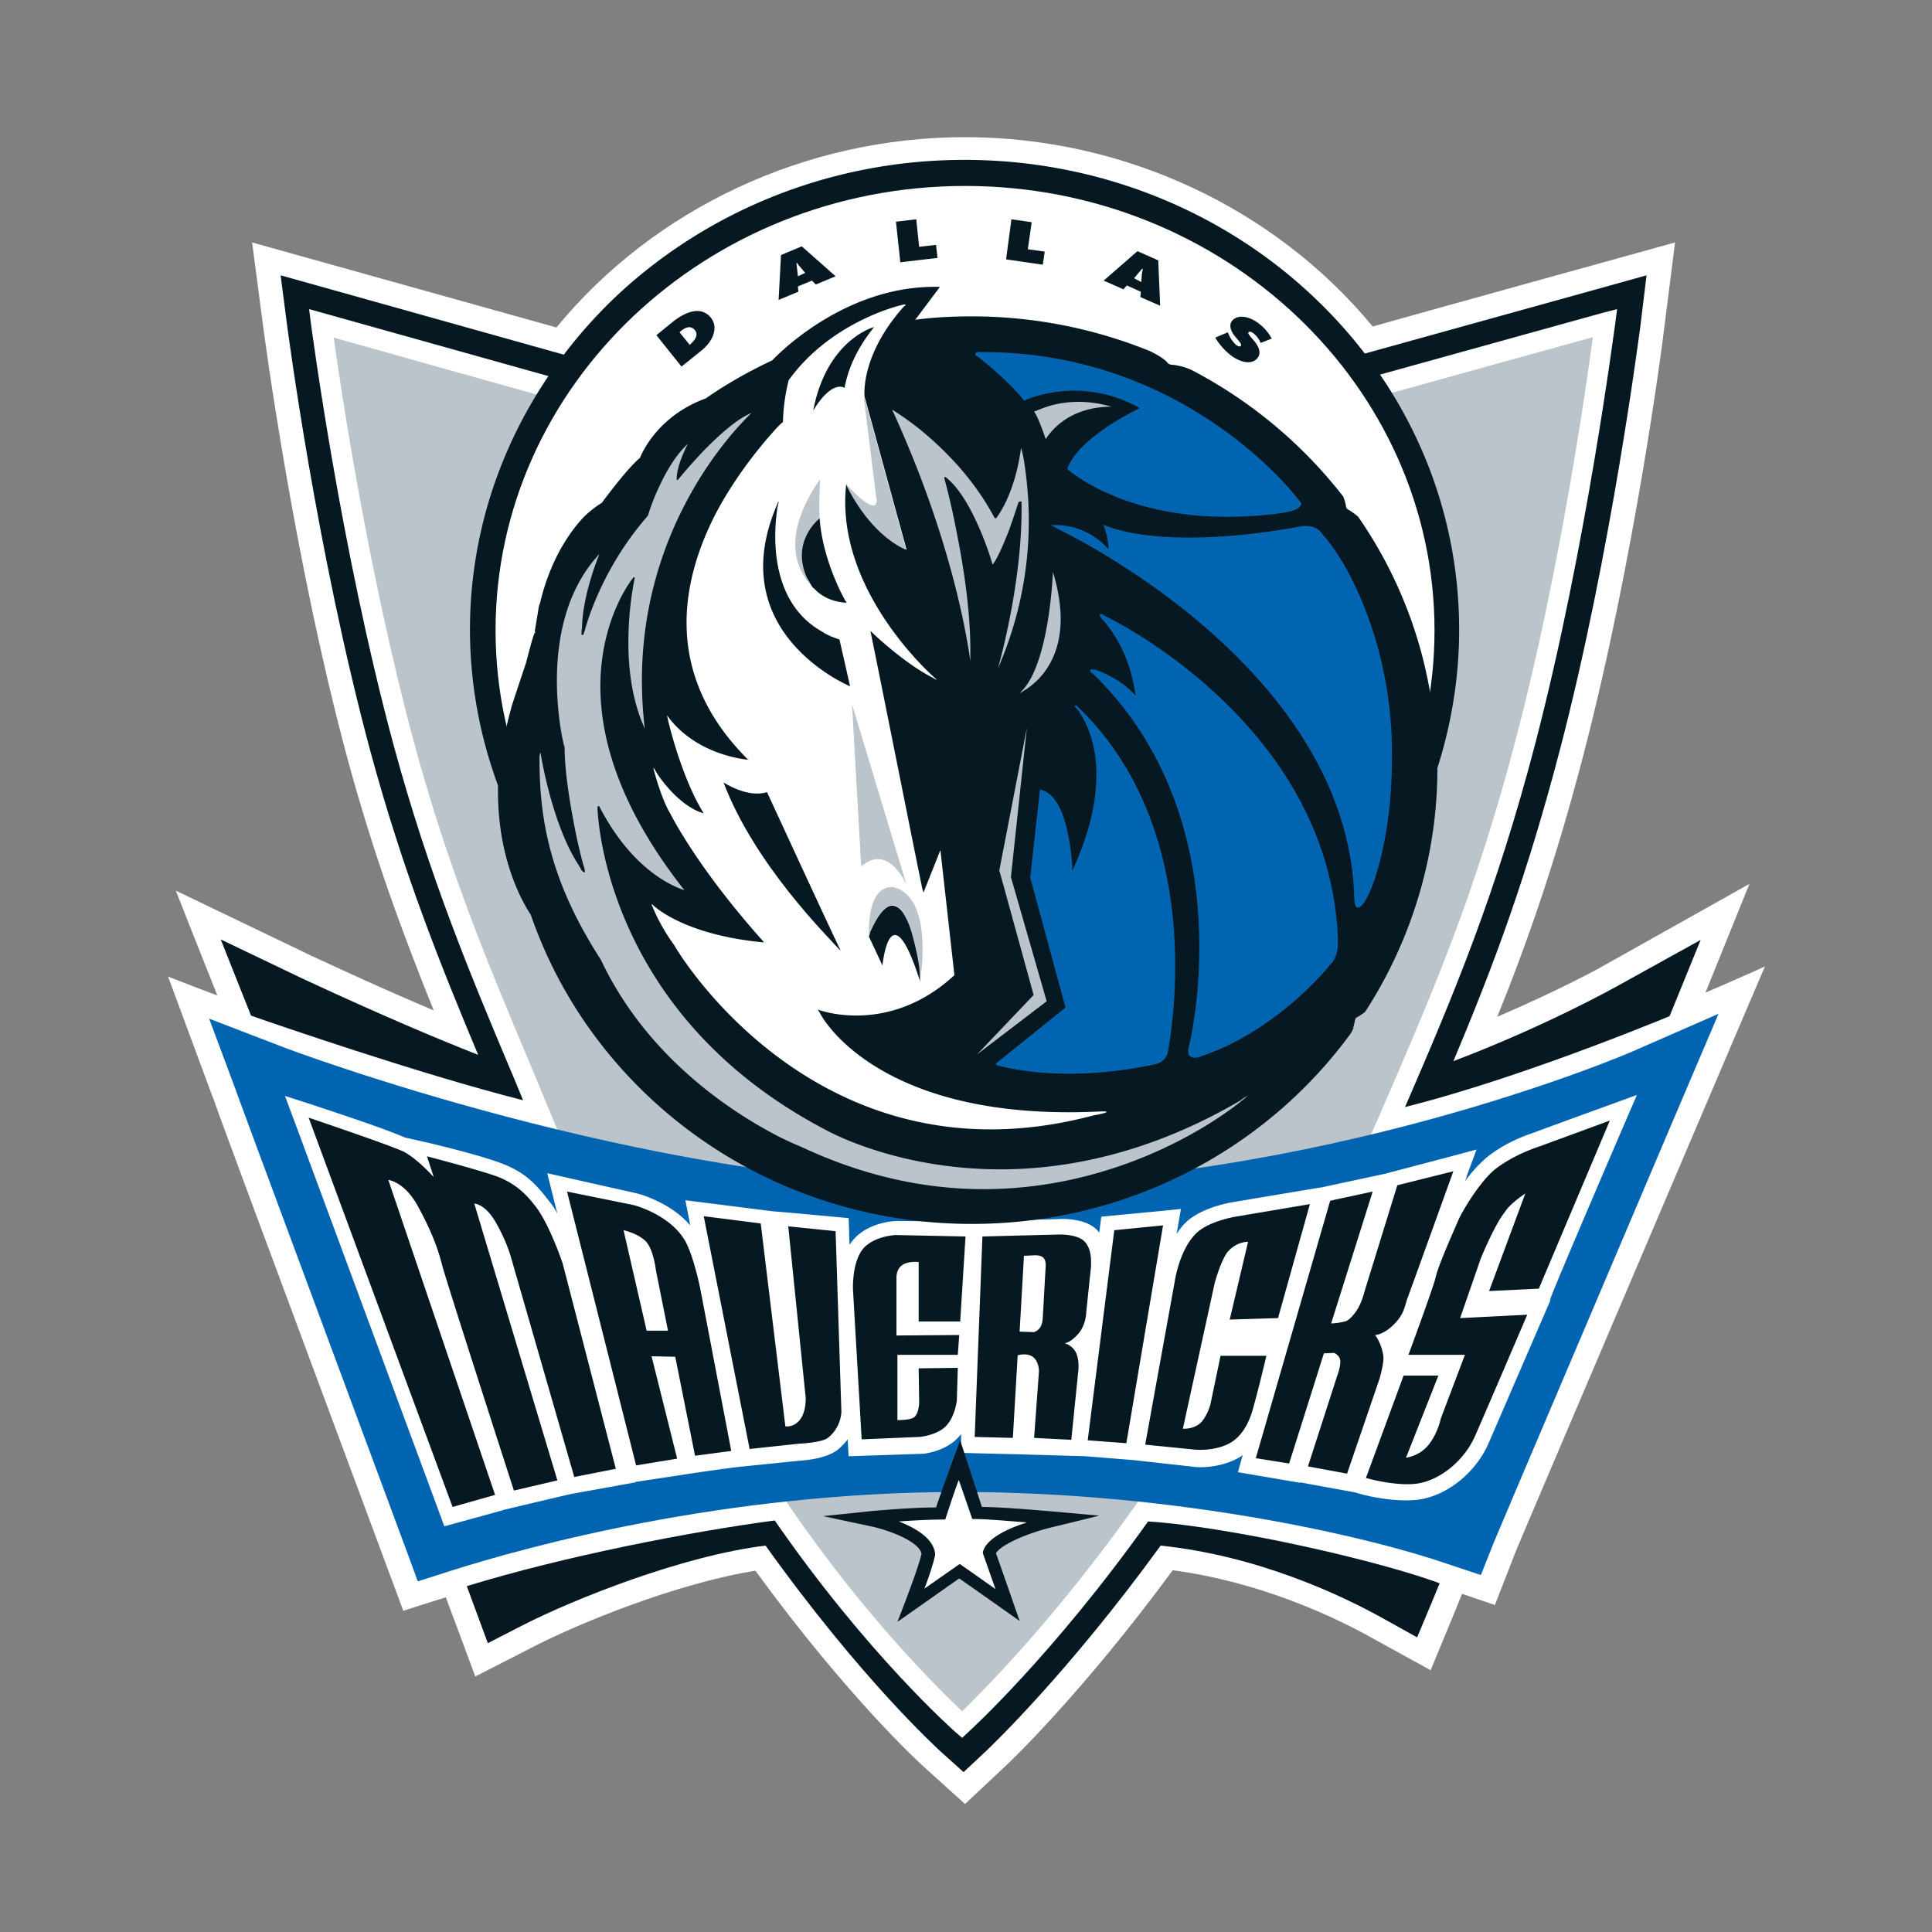
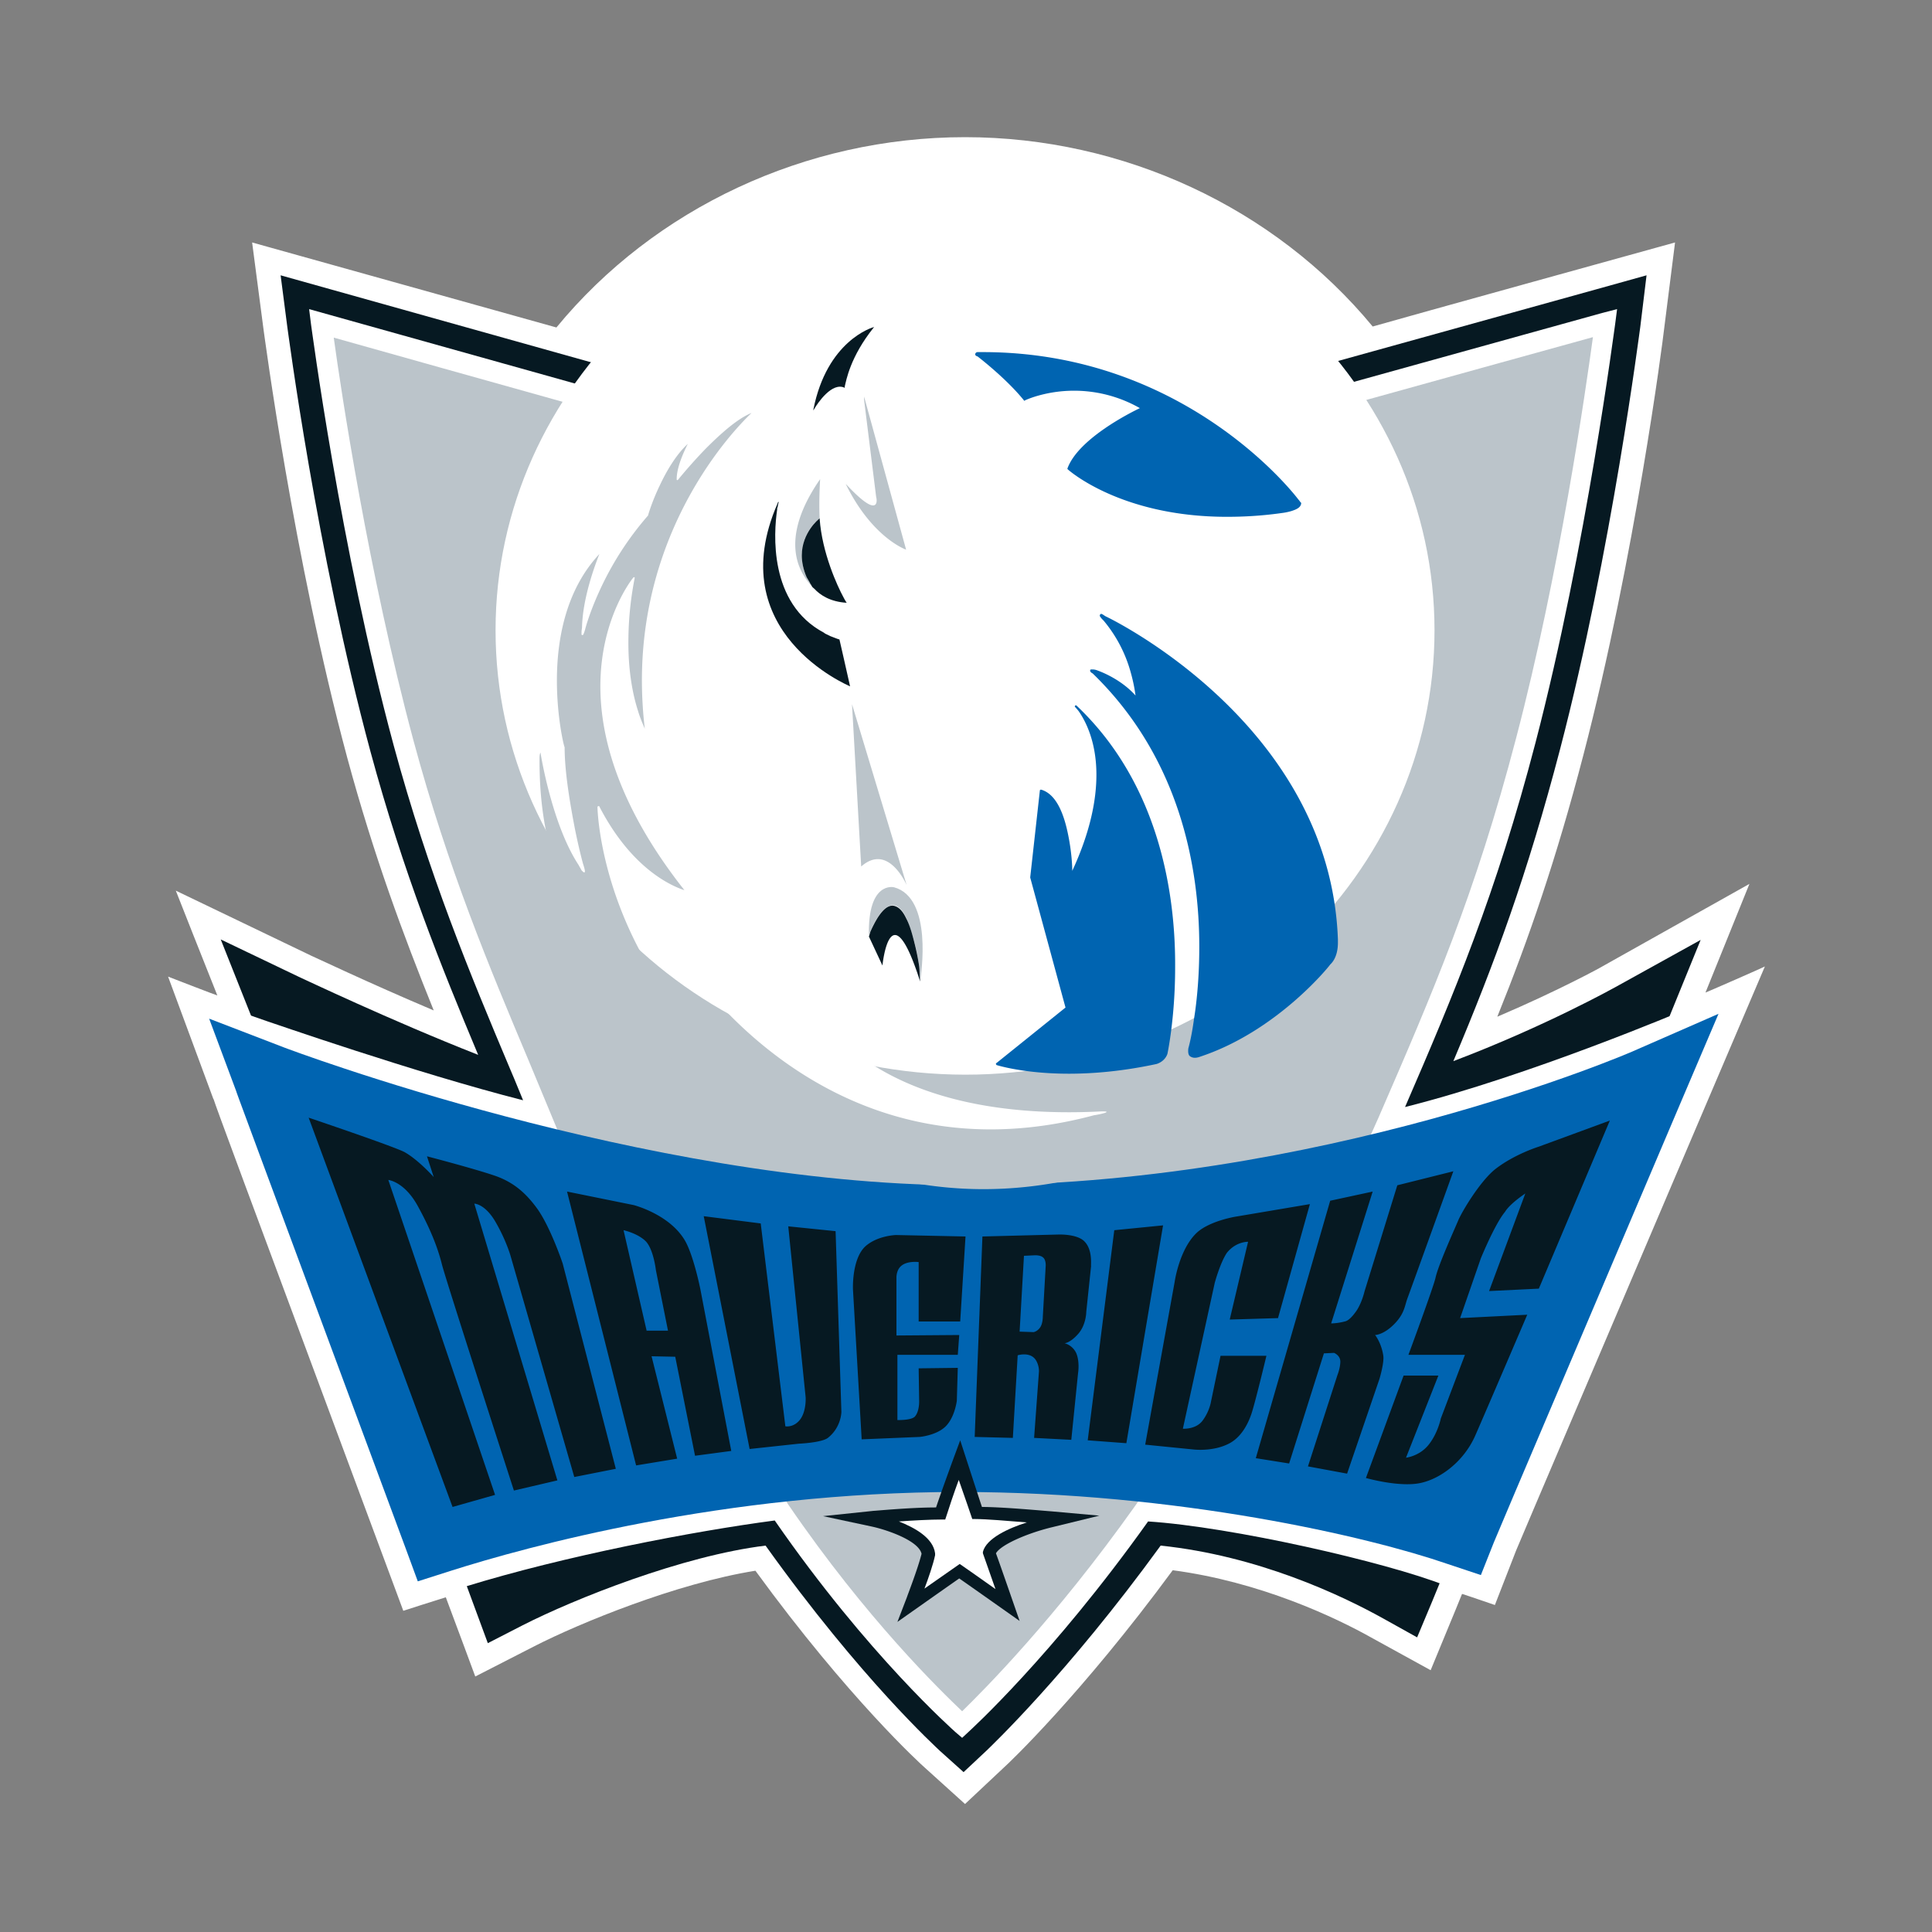
<svg xmlns="http://www.w3.org/2000/svg" width="64" height="64" fill="none">
  <rect width="100%" height="100%" fill="#808080" stroke="none" />
  <path d="m56.496 32.88 1.456-3.6L53.104 32c-.016.016-1.44.8-3.504 1.68 1.04-2.576 1.952-5.216 2.848-8.656 1.712-6.56 2.64-13.776 2.672-14.08l.368-2.912s-9.136 2.528-10.016 2.784c-3.248-3.936-8.256-6.272-13.504-6.272-5.28 0-10.288 2.352-13.536 6.304-.912-.256-10.08-2.816-10.08-2.816l.384 2.928c.016.08.976 7.488 2.768 14.144.88 3.248 1.856 5.872 2.864 8.368-2.192-.928-4.032-1.808-4.048-1.808l-4.496-2.16s1.072 2.72 1.376 3.472c-.064-.016-1.632-.624-1.632-.624l1.504 4.064V36.4c.096.304.736 2.032 5.616 15.152l.672 1.808s1.088-.352 1.408-.448c.272.72.976 2.624.976 2.624l1.968-1.008c1.504-.768 4.704-2.08 7.312-2.496 3.088 4.24 5.504 6.432 5.616 6.528l1.328 1.2 1.312-1.232c.112-.096 2.544-2.4 5.568-6.512 2.896.384 5.376 1.552 6.624 2.256l1.92 1.056.832-2.016s.096-.24.208-.512c.16.048 1.088.368 1.088.368l.704-1.808c.144-.352 3.248-7.632 6.24-14.656l2-4.688c-.016.016-1.952.864-1.968.864Z" fill="#fff" />
  <path d="M53.504 32.704c-.032.016-2.32 1.296-5.36 2.448 1.376-3.264 2.448-6.176 3.536-10.336 1.712-6.56 2.64-13.904 2.656-13.984l.208-1.712-1.664.464s-20.464 5.68-21.072 5.84c-.592-.16-22.512-6.304-22.512-6.304l.224 1.728c.016.08.96 7.408 2.752 14.048C13.36 28.912 14.608 32 15.84 34.944c-2.928-1.152-5.84-2.544-5.888-2.56l-2.64-1.264L8.4 33.856c2.608 6.56 3.92 10.16 5.6 14.72l2.16 5.856 1.152-.592c1.728-.88 5.296-2.304 8.048-2.64 3.168 4.432 5.68 6.704 5.776 6.8l.784.704.768-.72c.112-.112 2.656-2.512 5.76-6.784 3.216.336 5.968 1.632 7.376 2.416l1.12.624.496-1.184c1.28-3.088 7.6-18.736 7.664-18.896l1.232-3.024-2.832 1.568Z" fill="#061922" />
  <path d="M55.808 33.456c-.048.016-5.12 2.176-9.264 3.216 1.616-3.728 3.024-7.088 4.32-12.064 1.696-6.512 2.624-13.808 2.64-13.872l.064-.496-.496.128-21.28 5.904c-.176-.048-21.552-6.032-21.552-6.032l.064.512c.016.08.96 7.36 2.736 13.936 1.168 4.304 2.528 7.568 3.856 10.72 0 0 .24.56.432 1.04-3.584-.912-8.432-2.608-8.496-2.624l-.688-.24.256.672c2.128 5.664 3.216 8.704 4.368 11.92l2.336 6.48.304-.096c3.312-1.024 7.584-1.84 10.256-2.192 3.088 4.464 5.952 6.976 5.984 7.008l.224.192.224-.208c.032-.032 2.768-2.512 5.936-6.96 2.752.176 7.872 1.344 9.824 2.112l.304.128.128-.304c1.28-3.088 7.872-18.272 7.936-18.432l.336-.784-.752.336Z" fill="#fff" />
  <path d="m45.392 37.632.272-.608c1.792-4.128 3.2-7.376 4.56-12.576 1.44-5.488 2.304-11.52 2.544-13.28-.944.256-20.88 5.792-20.88 5.792l-.096.032S12 11.456 11.056 11.184c.24 1.76 1.152 7.808 2.64 13.344 1.152 4.272 2.512 7.504 3.824 10.624l.944 2.272L26 49.664l.112.176c2.592 3.792 5.04 6.16 5.76 6.848.704-.688 3.056-3.04 5.728-6.8l.112-.16 7.68-12.096Z" fill="#BBC4CA" />
-   <path d="M17.568 30.224c-.208-.288-1.072-1.68-1.072-4v-.208a14.927 14.927 0 0 1-.928-5.152c0-4.288 1.84-8.176 4.8-11.008 2.976-2.816 7.072-4.56 11.584-4.56s8.624 1.744 11.584 4.56c2.976 2.816 4.8 6.704 4.8 11.008 0 1.584-.256 3.12-.72 4.576 0 2.944-.864 5.68-2.368 8a1.267 1.267 0 0 1-.304.208s-.016 0-.016.016c-.016.016-.032.032-.032.08 0 0-.032.176-.08.32l.032-.016-.064.096c-2.8 3.84-7.392 6.336-12.592 6.336-6.8 0-12.576-4.288-14.624-10.256Z" fill="#061922" />
  <path d="M54.112 34.816c-.096.048-10.448 4.512-22.304 4.448-10.432-.048-22.256-4.512-22.384-4.56l-2.496-.96.896 2.4c.016.064.016.064 5.616 15.152l.4 1.088 1.104-.352c2.464-.784 9.04-2.608 16.832-2.608 7.248 0 13.584 1.488 16.176 2.384l1.104.368.432-1.088c.16-.4 3.824-8.992 6.24-14.688l1.2-2.816-2.816 1.232Z" fill="#0064B1" />
-   <path d="m54.224 36.272-1.056.384s-2.336.848-2.352.864c-.112.032-.96.304-1.616.864a4.472 4.472 0 0 0-.672.752c.048-.112.064-.192.064-.192l.32-.864-.896.24-2.128.56c-.208.048-1.648.352-2.08.448l-.496.08-2.48.416c-.112.016-1.072.192-1.568.688-.112.112-.208.24-.288.368l.144-.832-.624.064-2.016.192-.064.528a.917.917 0 0 0-.176-.176c-.384-.288-1.008-.288-1.2-.272l-2.944.08-2.384-.016c-.096 0-.848.032-1.36.528-.08.08-.144.16-.208.256-.016-.288-.016-.448-.016-.448l-.016-.432s-2.4-.224-2.496-.224l-2.912-.368.128.656.032.176c-.656-.768-1.696-1.04-1.744-1.056-.016 0-2.992-.672-2.992-.672l.192.768.144.576a2.08 2.08 0 0 0-.272-.416c-.432-.56-.8-.976-1.648-1.28-.736-.272-2.224-.624-2.288-.64l-.848-.192c-.768-.336-2.464-.88-3.024-1.072l-.944-.304.352.944L14.72 50.56s1.936-.528 2.032-.56c0 0 2.016-.48 2.176-.512.096-.016 2.128-.384 2.128-.384v-.016c.56-.08 1.696-.256 1.808-.272.096-.016 1.072-.16 1.616-.224l2.048-.208c.224-.016.88-.08 1.232-.368.128-.112.24-.224.32-.336l.032.56 2.416-.08h.016c.08 0 .736-.08 1.152-.496.048-.048.096-.096.144-.16l-.016.624s1.856.048 1.936.048l2.208.064 1.584.128 2.016.224c.08.016.784.064 1.44-.288a.575.575 0 0 0 .16-.112l-.16.576 2.064.352v-.016c.064.016 1.488.272 1.824.336l.224.064c.048.016 1.04.272 1.84.176.944-.112 1.92-.88 2.352-1.872l2.048-4.736h-.016c0-.128 2.88-6.8 2.88-6.8Z" fill="#fff" />
  <path d="m36.032 47.712 1.28.096 1.216-7.216-1.616.16-.88 6.96ZM41.344 41.136l-.608 2.576 1.6-.048 1.056-3.776-2.464.416s-.896.144-1.312.56c-.56.56-.704 1.6-.704 1.6l-.976 5.392 1.6.16s.64.08 1.168-.192c.384-.192.624-.608.752-.992s.496-1.92.496-1.92h-1.52l-.32 1.536s-.048.304-.272.608c-.224.304-.656.272-.656.272l1.056-4.832s.176-.656.4-.992c.304-.384.704-.368.704-.368ZM44.096 43.84l1.376-4.368-1.408.304-2.464 8.528 1.104.176 1.152-3.648.336-.016s.208.08.208.288c0 .208-.096.448-.096.448l-.976 3.024 1.296.24 1.072-3.136s.16-.528.128-.768c-.064-.432-.272-.688-.272-.688s.272 0 .624-.352.352-.608.448-.864c.096-.256 1.52-4.208 1.52-4.208l-1.856.464-1.088 3.52s-.08.352-.256.624c-.176.256-.304.352-.4.368-.24.064-.448.064-.448.064ZM50.528 39.536l-1.2 3.232 1.648-.08 2.352-5.568-2.352.864s-.832.256-1.472.768c-.496.416-1.072 1.376-1.2 1.68-.128.304-.672 1.504-.752 1.904-.096.384-.896 2.544-.896 2.544h1.872l-.8 2.112s-.096.48-.4.864c-.304.384-.752.432-.752.432l1.072-2.72h-1.152l-1.248 3.392s.944.272 1.648.192c.72-.08 1.568-.688 1.968-1.584.4-.912 1.728-4.016 1.728-4.016l-2.224.112.688-1.984s.464-1.136.8-1.536c.16-.272.672-.608.672-.608ZM10.224 37.024l4.768 12.896 1.408-.4-3.536-10.432s.528.048.976.864c.448.816.672 1.424.8 1.936s2.384 7.488 2.384 7.488l1.44-.336-2.752-9.168s.352 0 .704.608.496 1.12.496 1.12l2.112 7.328 1.376-.272-1.76-6.8s-.4-1.2-.848-1.824c-.352-.48-.752-.864-1.408-1.088-.704-.24-2.24-.64-2.24-.64l.224.688s-.512-.576-.976-.832c-.416-.208-3.168-1.136-3.168-1.136ZM23.024 48.224l1.2-.16-1.024-5.36s-.24-1.2-.544-1.664c-.528-.832-1.664-1.12-1.664-1.12l-2.208-.448 2.288 9.072 1.36-.224-.848-3.392.784.016.656 3.28Zm-1.6-4.128-.768-3.344s.448.096.72.352c.272.256.352.976.352.976l.4 2h-.704v.016ZM23.312 40.288 24.832 48l1.632-.176s.752-.032.96-.192c.448-.352.448-.864.448-.864l-.192-5.984-1.568-.16.576 5.664s.032.512-.224.784c-.208.224-.448.176-.448.176l-.816-6.72-1.888-.24ZM28.544 47.68l1.92-.08s.56-.048.864-.352c.304-.304.368-.848.368-.848l.032-1.088-1.296.016.016 1.072s.016.352-.144.528c-.128.128-.576.112-.576.112v-2.16h2l.048-.656-2.08.016v-1.904s-.016-.272.176-.416c.208-.16.56-.112.56-.112v1.968h1.376l.176-2.816-2.304-.048s-.624.016-1.024.384c-.448.432-.4 1.424-.4 1.424l.288 4.96ZM35.92 41.12c-.256-.256-.88-.224-.88-.224l-2.496.064-.256 6.64 1.264.032.16-2.736s.4-.128.592.144c.128.192.112.4.112.4l-.16 2.192 1.232.064.224-2.208s.064-.384-.064-.672a.604.604 0 0 0-.384-.32s.176 0 .448-.304.272-.736.272-.736l.16-1.52c-.016-.016.064-.528-.224-.816Zm-1.28.816-.096 1.696s0 .224-.096.352c-.096.128-.208.144-.208.144l-.464-.016.144-2.512.336-.016s.192-.016.288.064c.112.08.096.288.096.288ZM34.848 50.592l1.568-.384-1.6-.144c-.064 0-1.552-.144-2.288-.144-.096-.288-.72-2.208-.72-2.208l-.272.736c-.016.048-.352.96-.528 1.488-.864 0-2 .112-2.064.112l-1.68.176 1.648.352c.496.112 1.52.464 1.616.896-.128.512-.48 1.408-.48 1.424l-.32.832s1.792-1.264 2.048-1.44c.256.176 2 1.408 2 1.408s-.72-2.08-.784-2.24c.16-.288 1.056-.672 1.856-.864Z" fill="#061922" />
  <path d="M32.56 51.408c.112-.448.848-.784 1.456-.976-.592-.048-1.344-.112-1.712-.112h-.096s-.288-.848-.448-1.296c-.144.384-.336.96-.416 1.216l-.032.096h-.096c-.416 0-.992.032-1.44.064.528.208 1.136.544 1.2 1.056v.064c-.064.304-.224.768-.352 1.104.416-.288 1.168-.816 1.168-.816s.784.544 1.184.832c-.16-.448-.416-1.184-.416-1.184v-.048ZM16.416 20.88c0-8.112 6.976-14.72 15.552-14.72S47.52 12.768 47.52 20.88c0 8.112-6.976 14.72-15.552 14.72-8.576-.016-15.552-6.608-15.552-14.72Z" fill="#fff" />
-   <path d="m22.512 11.008.032-.032c.192-.16.352-.192.48-.032.112.144.016.304-.144.448l-.032.032-.336-.416Zm.064 1.136.656-.528c.416-.336.56-.784.32-1.088-.304-.384-.8-.24-1.28.144l-.528.432.832 1.04ZM26.432 9.152l-.048-.432.016-.016a.88.88 0 0 0 .112.144l.16.192-.24.112Zm0 .336.464-.192.128.128.656-.272-1.12-.992-.688.288-.08 1.488.656-.272-.016-.176ZM29.68 7.344l.672-.08.096.912.56-.064.048.432-1.232.144-.144-1.344ZM33.504 7.264l.672.096-.128.896.56.08-.064.432-1.216-.176.176-1.328ZM37.568 9.216l.272-.32.016.016c-.016.064-.016.112-.032.176l-.016.256-.24-.128Zm-.24.24.464.208-.016.176.656.288-.064-1.504-.688-.304-1.12.976.656.288.112-.128ZM40.672 11.008l.016.032c.048.128.128.256.24.368.048.048.144.096.176.048s-.032-.112-.064-.16l-.08-.096c-.176-.192-.272-.416-.144-.576.208-.24.624-.128.928.128.16.128.288.288.384.464l-.368.144a.77.77 0 0 0-.24-.32c-.048-.032-.128-.08-.16-.032-.032.032.032.096.064.144l.096.112c.192.224.272.432.128.608-.208.24-.624.112-.928-.144a2.15 2.15 0 0 1-.464-.544l.416-.176ZM44.992 17.12c-.096-.096-.304-.224-.304-.224-.08-.032-.096-.096-.096-.096a1.515 1.515 0 0 0-.096-.352 15.353 15.353 0 0 0-5.024-4.192 2.054 2.054 0 0 0-.672-.176.177.177 0 0 1-.112-.048c-.112-.16-.464-.336-.592-.4a15.715 15.715 0 0 0-5.904-1.152c-.64 0-1.264.032-1.872.112l.816-1.088c-3.232-.096-5.552 2.432-5.552 2.432-.784.368-1.52.784-2.208 1.264-1.68.608-2.176 1.968-2.176 1.968-.432.352-1.264 1.488-1.264 1.488-.24.144-.496.368-.576.448-.384.4-1.104 1.312-1.472 2.88-.016.032-.016.048-.032.08-.016.08-.032.192-.048.288l-.096.576.016-.016c0 .048-.016.064-.016.064-.048.032-.288.992-.288.992-.048.128-.48 1.44-.48 1.44v.016c-1.152 4.048.384 6.496.64 6.88 2.048 5.952 7.808 10.24 14.608 10.24 5.184 0 9.776-2.496 12.56-6.32.08-.128.112-.384.112-.384 0-.08.064-.128.064-.128.208-.112.288-.192.304-.208a14.656 14.656 0 0 0 2.352-7.984 14.516 14.516 0 0 0-2.592-8.4Z" fill="#061922" />
  <path d="m25.728 14.176.112-.112c.048-.048.064-.064.08-.064l.016-.016a6.186 6.186 0 0 1 .192-1.392c1.408-1.952 3.712-2.48 3.712-2.48.288-.08.096.048.096.048-1.456 1.632-1.296 2.976-1.296 2.976l1.392 5.072s-1.12-.4-2-2.176c-.4 3.552 2.944 6.432 2.944 6.432.144.128-.08-.016-.08-.016-.832-.416-1.808-1.296-2.064-1.552.064.272 1.696 8.464 1.712 8.496 0 .032.032.112.048.176l.56-1.408.464 4.144c-2.128 1.968-4.384 1.2-4.528 1.136.064.096.096.16.096.16s1.84 3.6 9.312 3.216c0 0 .176 0 .16.016 0 0 0 .016-.048.032a2.64 2.64 0 0 1-.368.08c-9.024 2.416-13.712-5.28-13.904-5.632A6.198 6.198 0 0 1 21.6 30c-.016-.016-.016-.08.016-.032 0 0 .96.992 3.664 1.248h.032c-2.096-2.336-2.992-4.032-3.12-4.288 0 0-.256-.384-.544-1.456 0 0 0-.048.032 0 .096.208.8 1.232 1.632 1.472-.72-1.152-1.168-2.976-1.216-3.248.976 1.36 2.704 1.472 2.704 1.472s0-.016-.016-.016v.016c-2.848-2.832-2.224-5.92-1.072-8.16.704-1.328 1.568-2.336 2.016-2.832Z" fill="#fff" />
-   <path d="m34.24 32.96-1.872 1.968 2.304-1.76-1.184-4.112.528-4.944-.912 4.72 1.136 4.128ZM33.776 22.96c.032-.016.08-.032.112-.064.144-.08.32-.208.512-.4.368-.384.736-1.008.736-2 0-.448-.08-.96-.256-1.552-.032.688-.224 3.248-1.104 4.016ZM34.64 14.544c.656-.976 1.712-1.072 2.176-1.072a3.872 3.872 0 0 0-1.072-.16c-.464 0-.832.08-1.104.176-.192.064-.32.128-.384.144.16.24.32.736.384.912ZM33.808 16.608c.016 0 .032.016.032.032v.272c0 2.128-.56 4.448-.784 5.232a12.15 12.15 0 0 0 1.024-4.912c0-.784-.08-1.424-.144-1.872a4.086 4.086 0 0 0-.112-.528c-.208 1.584-.816 2.32-.816 2.32 0 .016-.016.016-.032.016s-.016 0-.032-.016c-.656-1.232-1.536-2.128-2.24-2.736-.544-.464-.976-.736-1.152-.848 1.888 4.112 2.448 7.296 2.592 8.336v-.368c0-1.248-.208-2.672-.432-3.792-.208-1.12-.432-1.904-.432-1.904 0-.016 0-.032.016-.032.016-.016.032 0 .032 0 .848.656 1.456 2.544 1.552 2.896.16-.192.368-.688.544-1.136.176-.496.32-.944.32-.944.048 0 .048-.016.064-.016Zm-.8.544.032-.016-.032.016Z" fill="#BBC4CA" />
  <path d="M17.872 25.168c0 1.952.336 4 2.032 6.624 1.584 3.36 4.528 5.152 5.888 5.856.448.224.736.336.736.336 2.176 1.024 4.224 1.408 6.048 1.408 3.84 0 6.752-1.648 7.952-2.48.4-.272.624-.464.624-.464l.016.032-.016-.032c.08-.064.144-.112.192-.16a.35.35 0 0 1-.08.048c-.08.048-.16.096-.16.112-2.976 1.744-5.728 2.288-7.968 2.288-3.504 0-5.792-1.312-5.792-1.312-7.456-3.904-7.552-10.672-7.552-10.688 0-.016.016-.032.032-.032s.032 0 .032.016c.96 1.856 2.128 2.496 2.64 2.704.08.032.128.048.176.064-2.16-2.736-2.784-5.024-2.784-6.752 0-2.288 1.088-3.6 1.088-3.6.016-.016.032-.016.032-.016.016 0 .016.016.016.032-.16.816-.208 1.52-.208 2.144 0 1.008.16 1.76.32 2.256.08.272.176.464.224.592a13.828 13.828 0 0 1-.096-1.6c0-5.104 2.992-8.256 3.632-8.864-.48.192-1.04.704-1.52 1.184a16.864 16.864 0 0 0-.912 1.024c-.016.016-.016.016-.032.016s-.016-.016-.016-.032c0-.4.24-.912.368-1.168-.384.352-.704.896-.928 1.376-.256.528-.384.976-.384.976v.016a10.26 10.26 0 0 0-1.632 2.544c-.32.704-.448 1.2-.448 1.2a1.23 1.23 0 0 1-.064.192s0 .016-.032.032c-.048-.016-.032-.032-.032-.048v-.048c0-.064.016-.144.016-.144.016-.96.416-2.048.576-2.448-1.136 1.216-1.408 2.88-1.408 4.192 0 1.248.24 2.208.256 2.208 0 .784.16 1.744.304 2.512s.304 1.344.304 1.344c.048.144.064.224.064.256v.016c0 .016-.016.016-.032.016-.048-.016-.032-.032-.064-.048-.016-.016-.032-.048-.048-.08a1.242 1.242 0 0 1-.064-.112c-.8-1.216-1.184-3.232-1.264-3.728-.032.064-.032.144-.032.24Z" fill="#BBC4CA" />
  <path d="M43.008 16.544s-3.632-4.88-10.448-4.88h-.176c-.032 0-.064.016-.08.064 0 .048.032.064.08.08 0 0 .944.72 1.536 1.456l.016.016.016-.016s.16-.08.448-.16a4.401 4.401 0 0 1 3.36.416c-.336.16-2.048 1.024-2.4 2v.016l.016.016s1.728 1.568 5.264 1.568c.56 0 1.168-.032 1.84-.128 0 0 .144-.016.304-.064.144-.048.32-.112.32-.272-.032-.016-.048-.064-.096-.112ZM35.664 23.376c-.016-.016-.032-.016-.048 0s-.016.032 0 .048c0 0 .048.048.112.128.192.272.592.96.592 2.112 0 .816-.192 1.872-.8 3.184 0-.224-.032-.672-.128-1.152-.128-.656-.368-1.376-.896-1.536h-.032l-.016.016-.32 2.88v.016l1.168 4.304-2.288 1.84c-.016 0-.016.016-.016.032s.016.016.016.032c0 0 .896.288 2.4.288.8 0 1.776-.08 2.896-.32 0 0 .272-.064.368-.336 0 0 .256-1.184.256-2.864.016-2.48-.544-6.096-3.264-8.672Z" fill="#0064B1" />
  <path d="M39.424 34.992c-.048-.032-.064-.096-.064-.176 0-.032 0-.08.016-.128 0 0 .096-.336.176-.928.096-.592.176-1.424.176-2.4 0-2.592-.624-6.224-3.52-9.04 0 0-.016-.016-.048-.032-.016-.016-.048-.032-.048-.08 0-.016.016-.032.032-.032h.032a.45.45 0 0 1 .128.016s.768.24 1.312.848a5.47 5.47 0 0 0-.16-.768 4.544 4.544 0 0 0-.896-1.712l-.064-.064c-.032-.048-.064-.064-.064-.112 0 0 0-.016.016-.032s.016-.016.032-.016c.032 0 .064.032.144.08.176.08 7.44 3.6 7.696 10.704v.112c0 .176-.032.512-.256.72-.064.096-1.792 2.224-4.32 3.056 0 0-.08.032-.16.032a.27.27 0 0 1-.16-.048Z" fill="#0064B1" />
-   <path d="M44.864 29.776c-.144-5.856-5.664-9.856-8.416-11.488-.912-.544-1.52-.816-1.52-.832l-.128-.064H34.96c.976 0 1.584.592 1.76.8 0-.352-.144-.752-.144-.752l-.032-.064.064.032c.784.304 1.792.4 2.784.4.96 0 1.904-.096 2.592-.192.704-.096 1.152-.192 1.168-.192h.096c.4 0 .528.224.544.256.944 1.04 2.096 3.472 2.288 6.368.032.368.032.72.032 1.056 0 2.192-.448 3.872-.8 4.576-.128.24-.208.368-.32.384-.096 0-.112-.096-.128-.288Z" fill="#0064B1" />
-   <path d="m28.944 10.848.016-.016c-.08.016-1.568.464-2.016 2.736 0 0 0 .048.016 0 .128-.224.608-.928 1.024-.72V12.8c.048-.192.176-.976.96-1.952ZM27.808 31.408c-.32-.656-2.4-5.168-2.4-5.168-.64.208-1.44-.32-1.44-.32 1.024 2.704 3.424 5.072 3.808 5.504.064.064.064.048.064.048 0-.016-.016-.032-.032-.064ZM25.76 16.672c-1.872 4.272 2.336 6.032 2.4 6.064l-.224-.992-.128-.56c-.112-.032-.208-.08-.304-.112l-.096-.048c-.032-.016-.08-.032-.112-.064-1.84-.976-1.664-3.312-1.552-4.08v-.016c0-.016 0-.048.016-.064.016-.064.016-.128.032-.144v-.016c0-.048-.032.016-.032.032Z" fill="#061922" />
+   <path d="m28.944 10.848.016-.016c-.08.016-1.568.464-2.016 2.736 0 0 0 .048.016 0 .128-.224.608-.928 1.024-.72V12.8c.048-.192.176-.976.96-1.952ZM27.808 31.408ZM25.76 16.672c-1.872 4.272 2.336 6.032 2.4 6.064l-.224-.992-.128-.56c-.112-.032-.208-.08-.304-.112l-.096-.048c-.032-.016-.08-.032-.112-.064-1.84-.976-1.664-3.312-1.552-4.08v-.016c0-.016 0-.048.016-.064.016-.064.016-.128.032-.144v-.016c0-.048-.032.016-.032.032Z" fill="#061922" />
  <path d="m28.528 28.704-.304-5.376 1.808 5.984c0 .016-.592-1.408-1.504-.608ZM30.016 18.208l-1.392-5.072v.112l.4 3.216s.016.048.016.112c0 .176-.112.416-.96-.48l-.064-.064c.88 1.792 2 2.176 2 2.176ZM26.72 19.12a1.903 1.903 0 0 1-.16-.72c0-.784.576-1.216.576-1.216l.016-.016c0 .016-.032-.496.016-1.296-.464.672-1.44 2.288-.272 3.552-.016-.032-.032-.048-.048-.08-.064-.08-.096-.16-.128-.224Z" fill="#BBC4CA" />
  <path d="M27.936 19.776c-.192-.352-.704-1.456-.784-2.592v-.016l-.016.016s-.576.448-.576 1.216c0 .208.048.464.16.72.032.064.08.128.128.224.016.016.032.048.048.08s.048.048.08.08c.192.208.528.432 1.072.464 0 0-.048-.064-.112-.192Z" fill="#061922" />
  <path d="M29.616 29.392s-.88-.224-.832 1.616c0-.048.016-.096.048-.16.272-.608.512-.848.736-.864.192 0 .336.176.448.416.112.24.208.56.288.864.064.256.112.512.144.72.016.128.032.288.032.496v.016c.032-.192.432-2.752-.864-3.104Z" fill="#BBC4CA" />
  <path d="M30.48 32.512v-.016c-.016-.208-.016-.368-.032-.496a8.162 8.162 0 0 0-.144-.72c-.08-.32-.16-.624-.288-.864-.112-.24-.256-.4-.448-.416-.224 0-.464.256-.736.864-.016.048-.032.112-.048.16l.448.96s.256-2.592 1.248.528Z" fill="#061922" />
</svg>